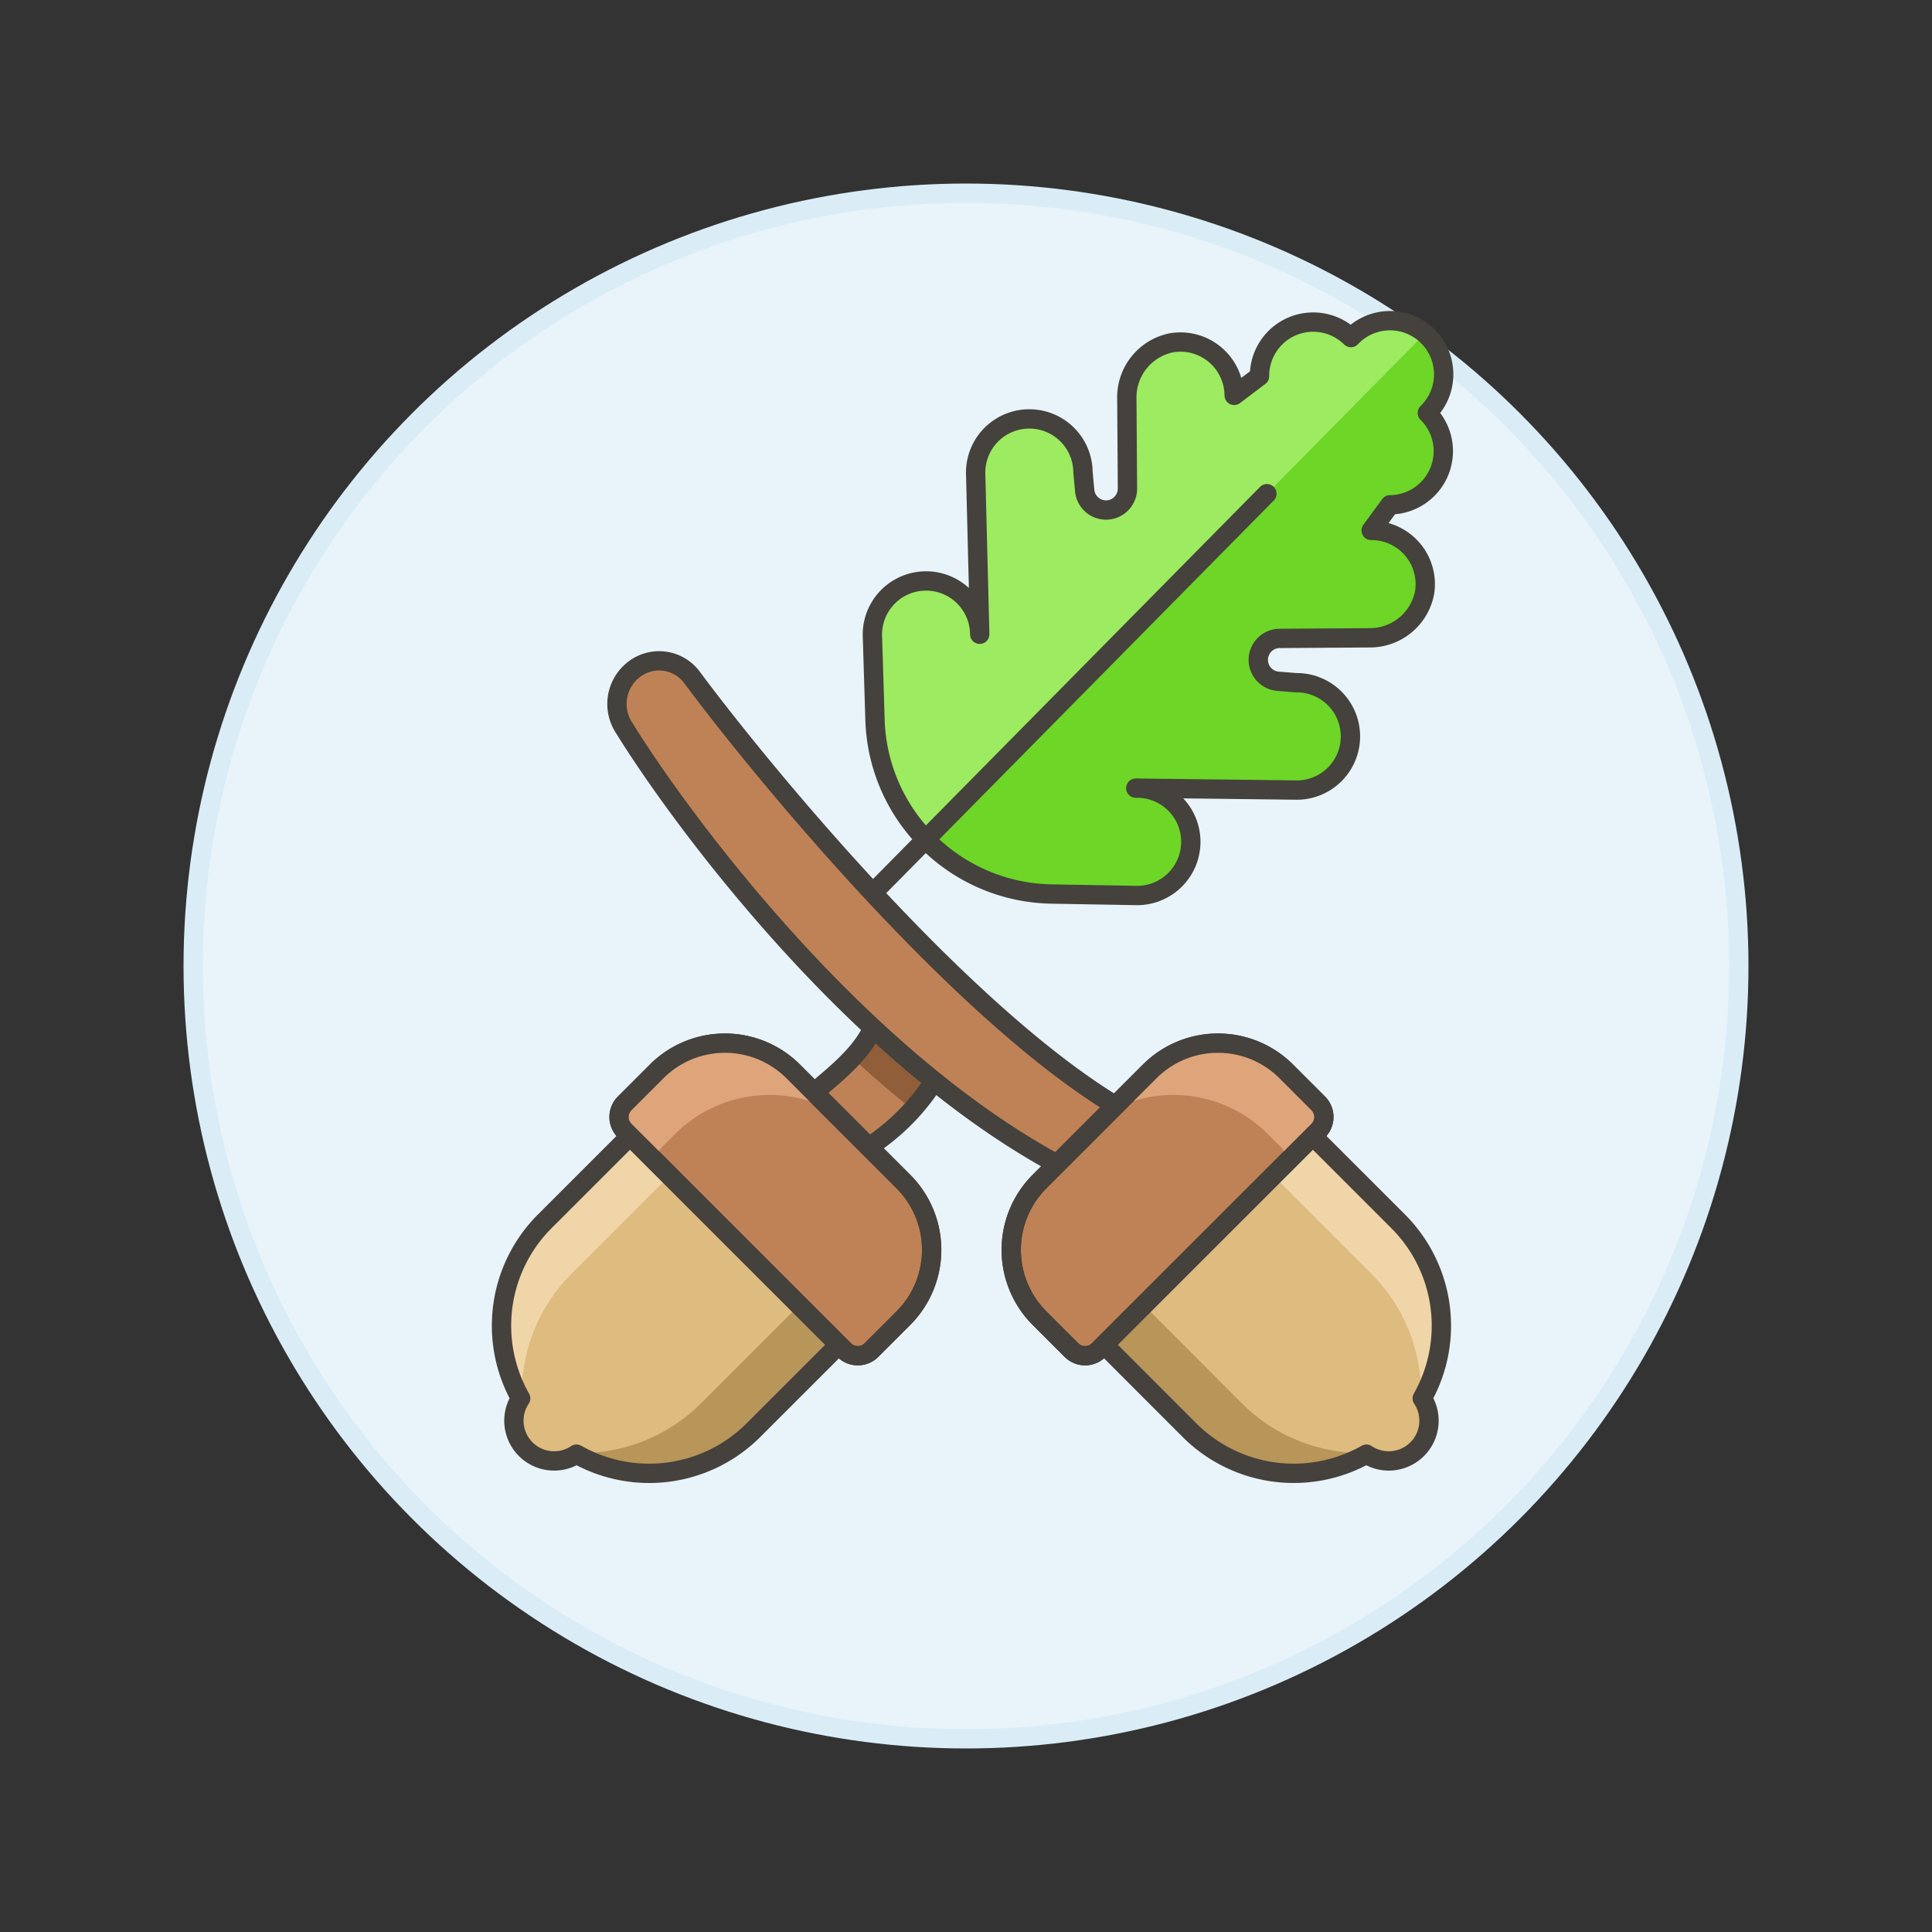
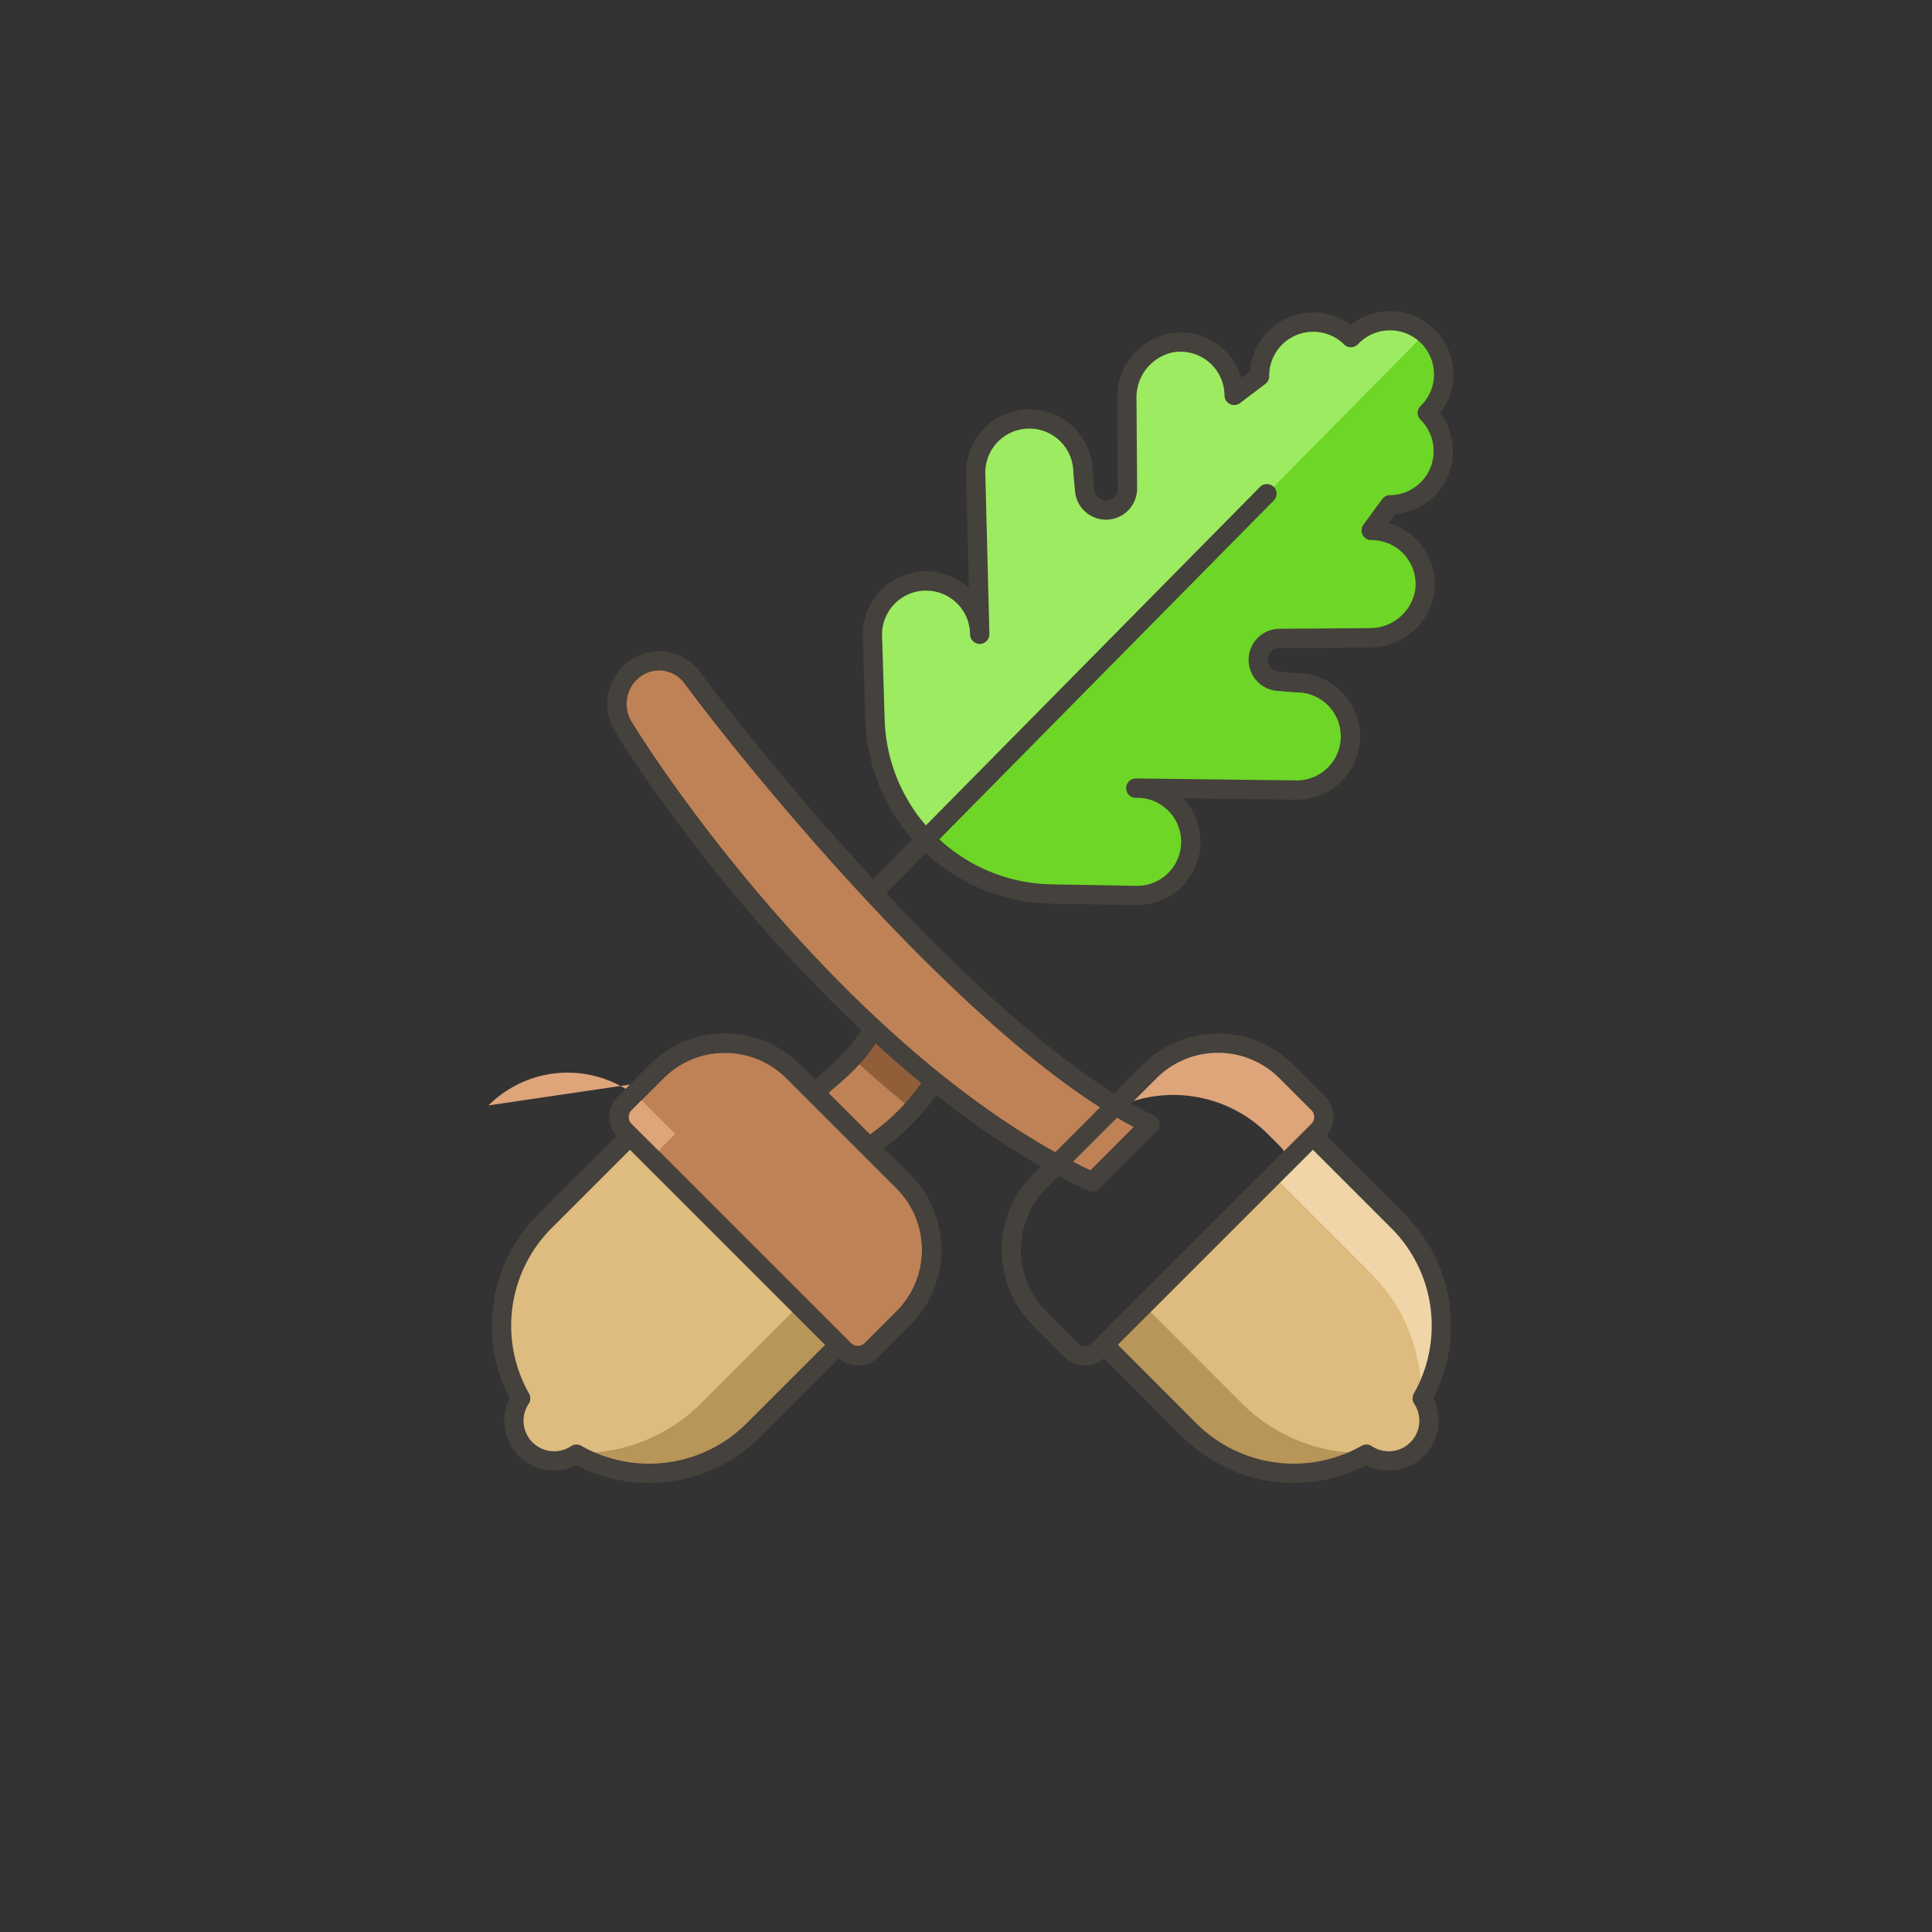
<svg xmlns="http://www.w3.org/2000/svg" viewBox="0 0 100 100">
  <rect x="0" y="0" width="100" height="100" fill="#333333" stroke="none" />
  <g class="nc-icon-wrapper">
    <defs />
-     <circle class="Graphic-Style-7" cx="50" cy="50" r="40" fill="#e8f4fa" stroke="#daedf7" stroke-miterlimit="10" />
    <path class="a" d="M45.3 52.8c-.411 1.778-2.99 3.464-3.145 3.776l2.808 2.79a11.3 11.3 0 0 0 3.846-4.2z" style="" fill="#bf8256" />
    <path class="b" d="M44.107 54.75a58.61 58.61 0 0 0 3.128 2.684 9.4 9.4 0 0 0 1.572-2.27L45.3 52.8a4.631 4.631 0 0 1-1.193 1.95z" style="" fill="#915e3a" />
    <path class="c" d="M45.3 52.8c-.411 1.778-2.99 3.464-3.145 3.776l2.808 2.79a11.3 11.3 0 0 0 3.846-4.2z" fill="none" stroke="#45413c" stroke-linecap="round" stroke-linejoin="round" />
    <path class="d" d="M45.29 37.26a9.3 9.3 0 0 0 9.137 9.014l4.4.077a2.779 2.779 0 1 0-.038-5.557l8.351.1a2.778 2.778 0 0 0-.038-5.556l-.949-.075a1.111 1.111 0 0 1-1.024-1.1 1.111 1.111 0 0 1 1.1-1.119l4.633-.031a2.881 2.881 0 0 0 2.873-2.332 2.78 2.78 0 0 0-2.762-3.226l.973-1.326a2.778 2.778 0 0 0 1.932-4.756 2.778 2.778 0 1 0-3.955-3.9 2.778 2.778 0 0 0-4.73 2l-1.312.991a2.781 2.781 0 0 0-3.264-2.718 2.882 2.882 0 0 0-2.292 2.9l.032 4.634a1.111 1.111 0 0 1-1.1 1.119 1.111 1.111 0 0 1-1.114-1.009l-.088-.948a2.778 2.778 0 1 0-5.556.038l.211 8.349a2.778 2.778 0 1 0-5.556.038z" style="" fill="#6dd627" />
    <path class="e" d="M69.928 17.466a2.779 2.779 0 0 0-4.73 2l-1.312.991a2.781 2.781 0 0 0-3.264-2.718 2.882 2.882 0 0 0-2.292 2.9l.032 4.634a1.111 1.111 0 0 1-1.1 1.119 1.111 1.111 0 0 1-1.114-1.009l-.088-.947a2.778 2.778 0 1 0-5.556.037l.211 8.349a2.778 2.778 0 1 0-5.556.038l.137 4.4a9.278 9.278 0 0 0 2.621 6.189l25.8-26.141a2.777 2.777 0 0 0-3.789.158z" style="" fill="#9ceb60" />
    <path class="c" d="M65.575 25.553L45.178 46.218" fill="none" stroke="#45413c" stroke-linecap="round" stroke-linejoin="round" />
    <path class="f" d="M56.546 61.175c-11.481-5.29-21.368-18.827-24.278-23.559A2.252 2.252 0 0 1 33 34.522a2.122 2.122 0 0 1 2.819.541c3.367 4.549 15.128 19.021 23.7 23.135z" fill="#bf8256" stroke="#45413c" stroke-linecap="round" stroke-linejoin="round" />
    <path class="g" d="M32.613 58.8l-4.421 4.42a7.639 7.639 0 0 0-1.243 9.16 2.083 2.083 0 0 0 2.889 2.888A7.636 7.636 0 0 0 39 74.024l4.421-4.42z" style="" fill="#debb7e" />
-     <path class="h" d="M27.011 72.355a8.794 8.794 0 0 1 2.568-6.422l5.084-5.084-2.05-2.05-4.421 4.42a7.636 7.636 0 0 0-1.253 9.136z" style="" fill="#f0d5a8" />
    <path class="i" d="M29.861 75.206a8.8 8.8 0 0 0 6.422-2.569l5.084-5.084 2.051 2.047L39 74.024a7.638 7.638 0 0 1-9.137 1.254z" style="" fill="#b89558" />
    <path class="c" d="M32.613 58.8l-4.421 4.42a7.639 7.639 0 0 0-1.243 9.16 2.083 2.083 0 0 0 2.889 2.888A7.636 7.636 0 0 0 39 74.024l4.421-4.42z" fill="none" stroke="#45413c" stroke-linecap="round" stroke-linejoin="round" />
    <path class="f" d="M46.758 61.157l-5.7-5.7a5 5 0 0 0-7.071 0l-1.651 1.651a1 1 0 0 0 0 1.415l11.357 11.356a1 1 0 0 0 1.414 0l1.651-1.651a5 5 0 0 0 0-7.071z" fill="#bf8256" stroke="#45413c" stroke-linecap="round" stroke-linejoin="round" />
-     <path class="j" d="M33.431 56.016l-.982.984a1.158 1.158 0 0 0 0 1.637l1.465 1.463a1.354 1.354 0 0 1 .359-.733l.675-.676a6.922 6.922 0 0 1 8.145-1.2l-1.476-1.475a5.787 5.787 0 0 0-8.186 0z" style="" fill="#dea47a" />
+     <path class="j" d="M33.431 56.016l-.982.984a1.158 1.158 0 0 0 0 1.637l1.465 1.463a1.354 1.354 0 0 1 .359-.733l.675-.676l-1.476-1.475a5.787 5.787 0 0 0-8.186 0z" style="" fill="#dea47a" />
    <path class="c" d="M46.758 61.157l-5.7-5.7a5 5 0 0 0-7.071 0l-1.651 1.651a1 1 0 0 0 0 1.415l11.357 11.356a1 1 0 0 0 1.414 0l1.651-1.651a5 5 0 0 0 0-7.071z" fill="none" stroke="#45413c" stroke-linecap="round" stroke-linejoin="round" />
    <g>
      <path class="g" d="M67.951 58.8l4.421 4.42a7.639 7.639 0 0 1 1.243 9.16 2.083 2.083 0 0 1-2.889 2.888 7.636 7.636 0 0 1-9.159-1.243L57.146 69.6z" style="" fill="#debb7e" />
      <path class="h" d="M73.553 72.355a8.794 8.794 0 0 0-2.568-6.422L65.9 60.849l2.05-2.05 4.421 4.42a7.636 7.636 0 0 1 1.253 9.136z" style="" fill="#f0d5a8" />
      <path class="i" d="M70.7 75.206a8.8 8.8 0 0 1-6.422-2.569L59.2 67.553 57.146 69.6l4.421 4.42a7.636 7.636 0 0 0 9.133 1.258z" style="" fill="#b89558" />
      <path class="c" d="M67.951 58.8l4.421 4.42a7.639 7.639 0 0 1 1.243 9.16 2.083 2.083 0 0 1-2.889 2.888 7.636 7.636 0 0 1-9.159-1.243L57.146 69.6z" fill="none" stroke="#45413c" stroke-linecap="round" stroke-linejoin="round" />
-       <path class="f" d="M53.806 61.157l5.7-5.7a5 5 0 0 1 7.072 0l1.651 1.651a1 1 0 0 1 0 1.415L56.871 69.879a1 1 0 0 1-1.414 0l-1.651-1.651a5 5 0 0 1 0-7.071z" fill="#bf8256" stroke="#45413c" stroke-linecap="round" stroke-linejoin="round" />
      <path class="j" d="M67.133 56.016l.982.982a1.158 1.158 0 0 1 0 1.637L66.65 60.1a1.351 1.351 0 0 0-.359-.733l-.675-.676a6.922 6.922 0 0 0-8.145-1.2l1.476-1.475a5.787 5.787 0 0 1 8.186 0z" style="" fill="#dea47a" />
      <path class="c" d="M53.806 61.157l5.7-5.7a5 5 0 0 1 7.072 0l1.651 1.651a1 1 0 0 1 0 1.415L56.871 69.879a1 1 0 0 1-1.414 0l-1.651-1.651a5 5 0 0 1 0-7.071z" fill="none" stroke="#45413c" stroke-linecap="round" stroke-linejoin="round" />
    </g>
    <path class="c" d="M45.29 37.26a9.3 9.3 0 0 0 9.137 9.014l4.4.077a2.779 2.779 0 1 0-.038-5.557l8.351.1a2.778 2.778 0 0 0-.038-5.556l-.949-.075a1.111 1.111 0 0 1-1.024-1.1 1.111 1.111 0 0 1 1.1-1.119l4.633-.031a2.881 2.881 0 0 0 2.873-2.332 2.78 2.78 0 0 0-2.762-3.226l.973-1.326a2.778 2.778 0 0 0 1.932-4.756 2.778 2.778 0 1 0-3.955-3.9 2.778 2.778 0 0 0-4.73 2l-1.312.991a2.781 2.781 0 0 0-3.264-2.718 2.882 2.882 0 0 0-2.292 2.9l.032 4.634a1.111 1.111 0 0 1-1.1 1.119 1.111 1.111 0 0 1-1.114-1.009l-.088-.948a2.778 2.778 0 1 0-5.556.038l.211 8.349a2.778 2.778 0 1 0-5.556.038z" fill="none" stroke="#45413c" stroke-linecap="round" stroke-linejoin="round" />
  </g>
</svg>